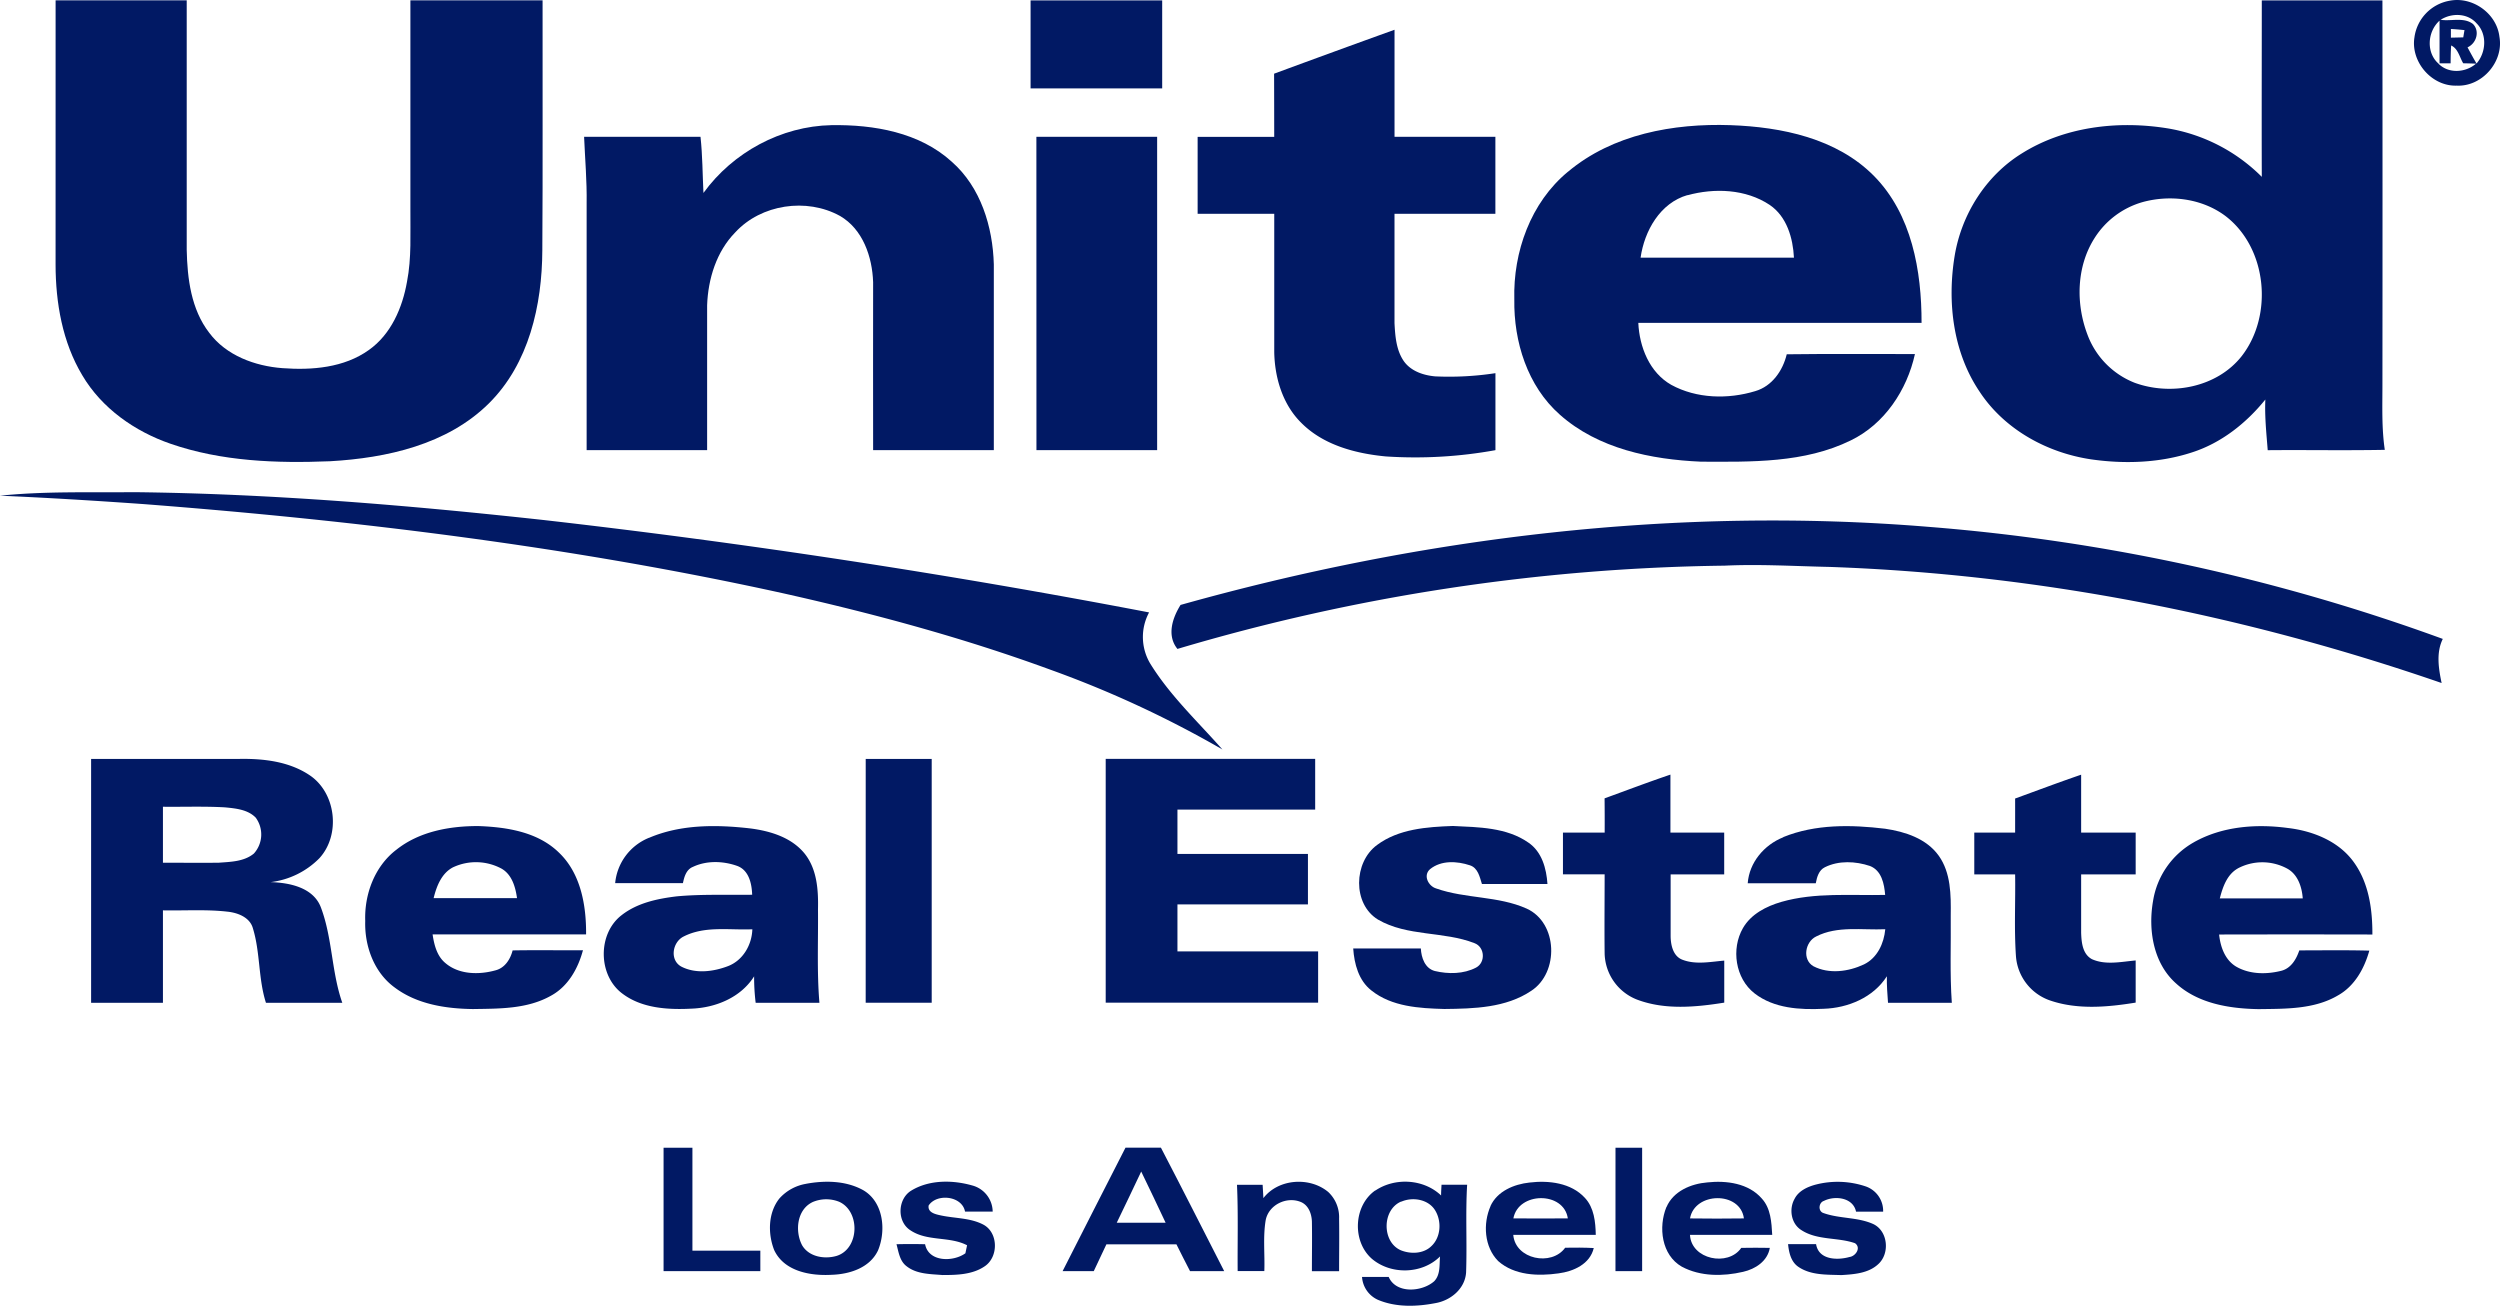
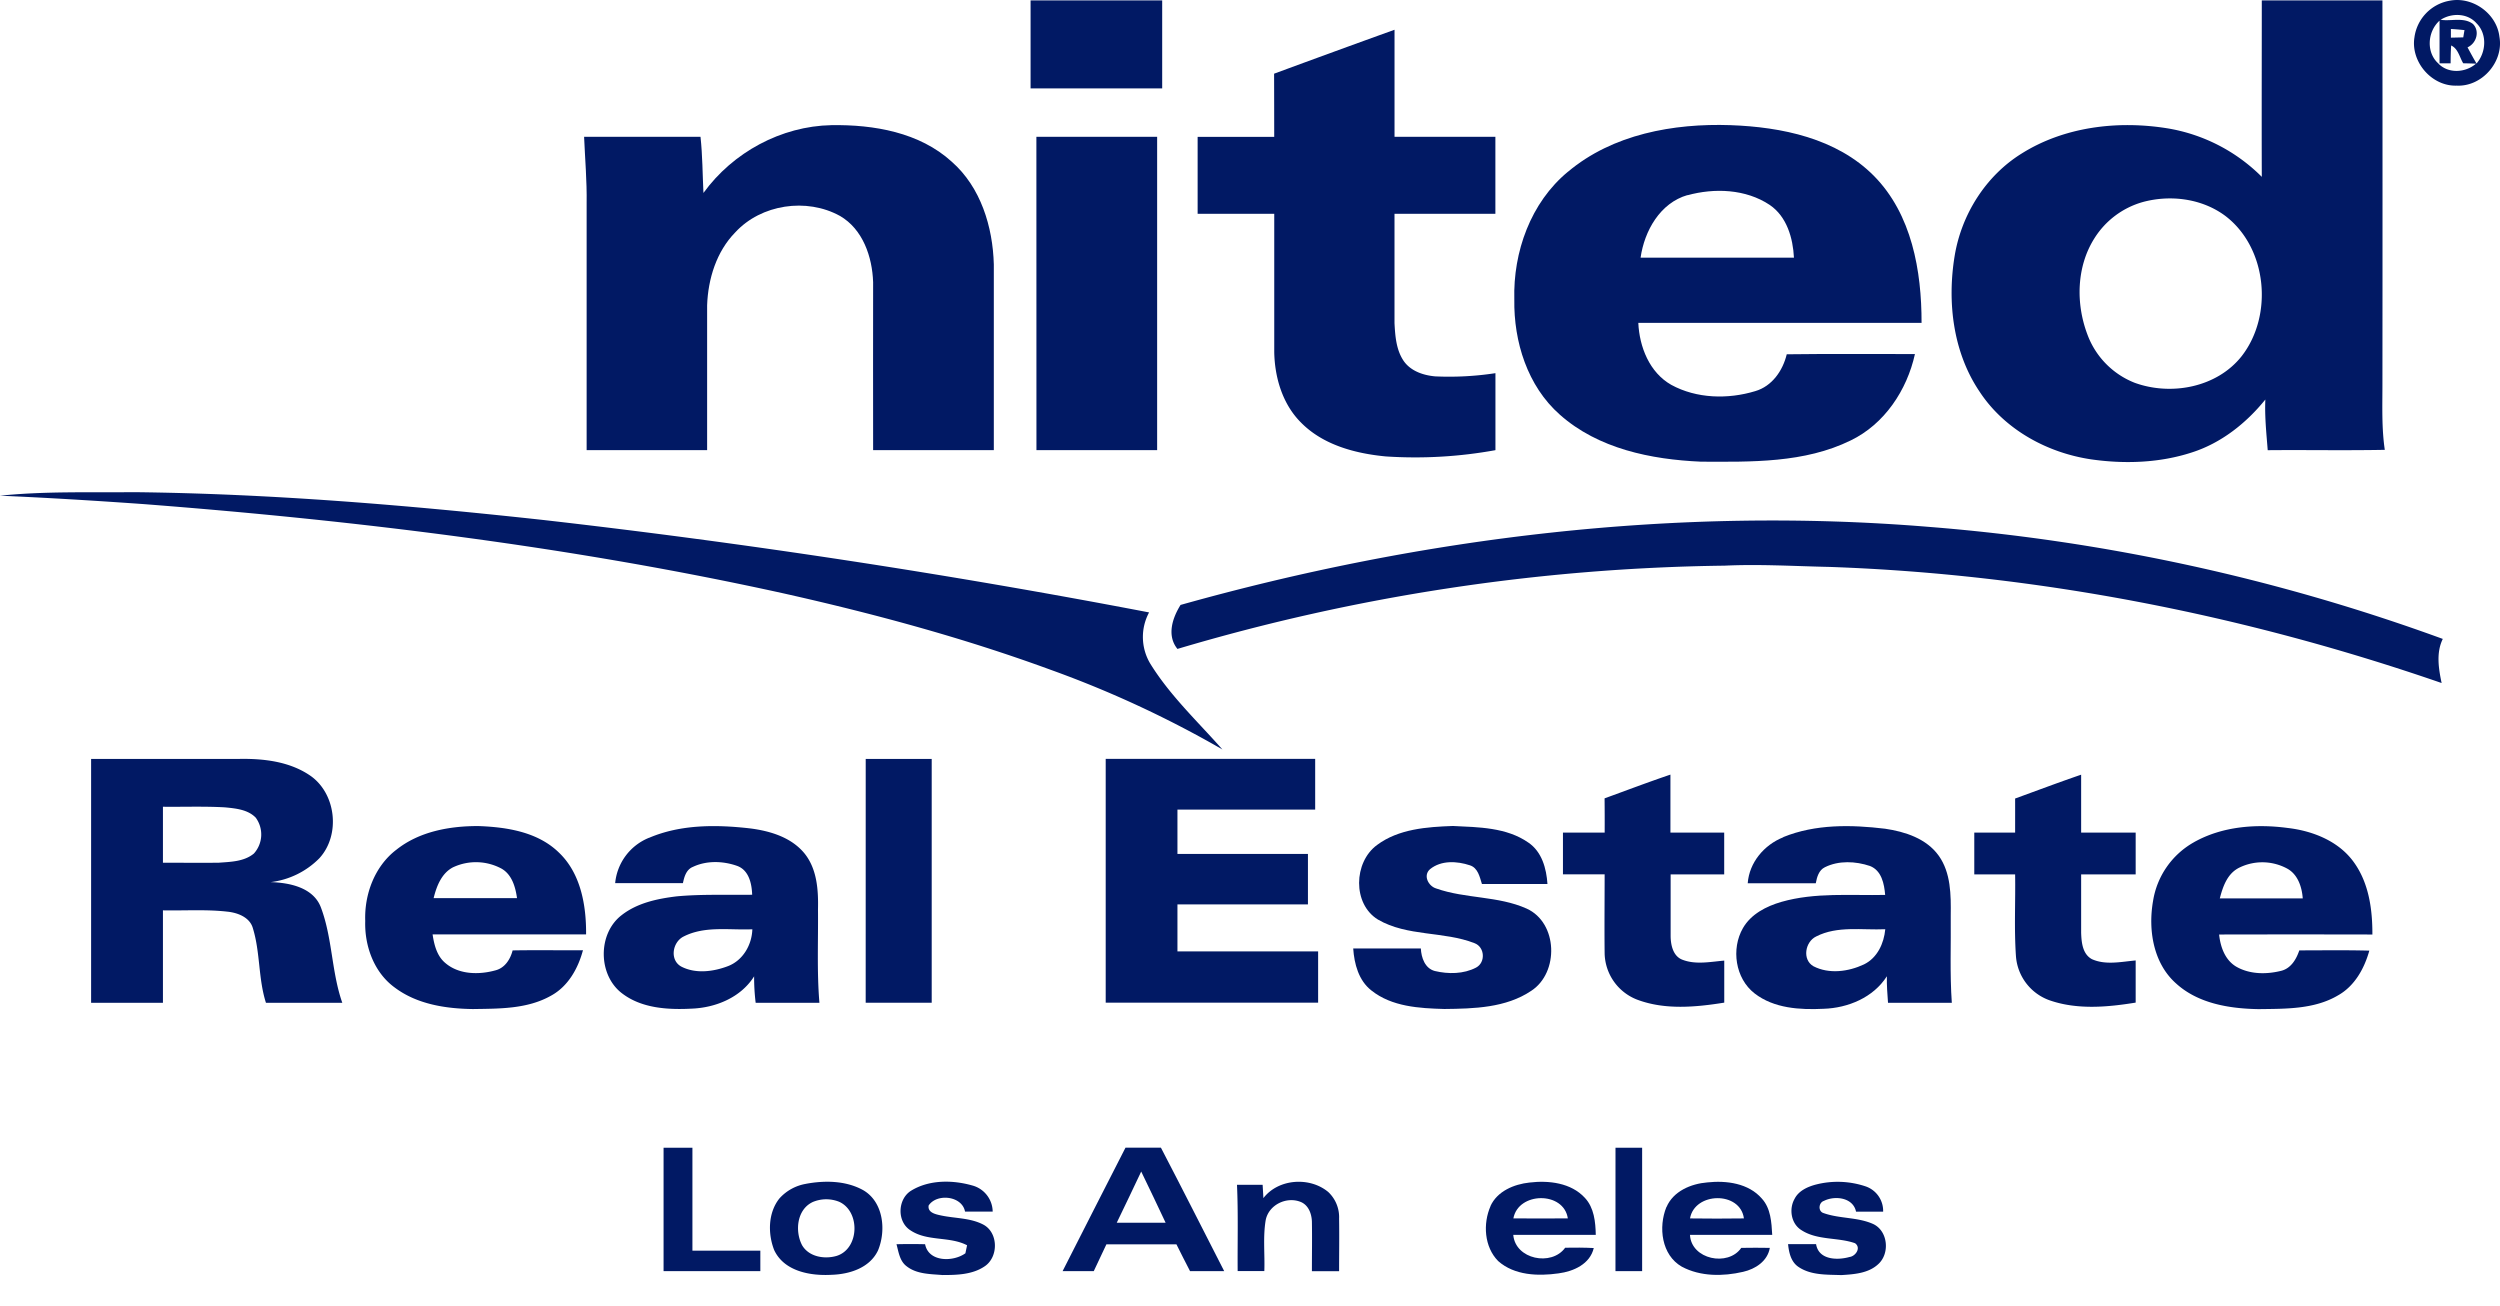
<svg xmlns="http://www.w3.org/2000/svg" viewBox="0 0 856.92 447.6">
  <defs>
    <style>.cls-1{fill:#011964;}</style>
  </defs>
  <title>logo-color</title>
  <g id="Layer_2" data-name="Layer 2">
    <g id="Layer_1-2" data-name="Layer 1">
      <g id="_011964ff" data-name="#011964ff">
-         <path class="cls-1" d="M19.06.11H64q0,42.75,0,85.52c.21,9.86,1.5,20.39,7.72,28.44,5.82,7.8,15.66,11.41,25.09,12.12,10.12.75,21.12-.13,29.62-6.22,7.61-5.38,11.52-14.5,13.08-23.42,1.6-8.19,1.09-16.56,1.16-24.85q0-35.79,0-71.58c15.1,0,30.2,0,45.31,0-.05,28.57.11,57.14-.09,85.7-.08,18.75-4.58,38.85-18.33,52.46C153.31,152.4,132.57,157,113.12,158.1c-18.35.74-37.18.06-54.68-6-12.26-4.23-23.58-12.16-30.24-23.47-6.81-11.36-9.13-24.84-9.15-37.93Q19.06,45.4,19.06.11Z" />
        <path class="cls-1" d="M353.25.13q22.56,0,45.11,0,0,15.08,0,30.16-22.56,0-45.11,0Q353.22,15.21,353.25.13Z" />
        <path class="cls-1" d="M775.25.13q20.68,0,41.37,0,.06,65.79,0,131.56c0,7.51-.29,15.05.81,22.5-13.38.26-26.76,0-40.13.12-.45-5.78-1.07-11.56-.81-17.37-6.58,8.15-15.16,14.94-25.22,18.15-11,3.59-23,4-34.37,2.38-15.16-2.22-29.83-10.24-38.35-23.21-9.14-13.51-11.16-30.76-8.55-46.58,2.35-14.21,10.67-27.44,23-35.08,14.67-9.2,32.94-11.33,49.81-8.63a59.38,59.38,0,0,1,32.46,16.65c-.07-20.16,0-40.33,0-60.49M734.49,69.25a28.81,28.81,0,0,0-16.58,12.41c-6.14,9.69-6.43,22.27-2.47,32.84a28.32,28.32,0,0,0,16.24,16.7c12.51,4.56,28.24,1.62,36.71-9.14C779.31,108,777.11,84.9,762.76,74,754.78,68.06,744,66.67,734.49,69.25Z" />
        <path class="cls-1" d="M839.5.28c7.89-1.65,16.28,4.27,17.22,12.3,1.55,8.53-5.93,17.18-14.62,16.77-8.54.32-15.84-8.13-14.51-16.52A14.73,14.73,0,0,1,839.5.28m-2.91,6.51c3.62.56,7.91-1,11.07,1.44,2.44,2.5,1.16,6.64-1.87,8,1,1.85,2,3.71,3.08,5.55,3.3-3.81,3.73-10.1,0-13.8-3.08-3.51-8.55-3.62-12.31-1.18m-.65,15.11c3.48,3.42,9.23,3,12.79-.09-1.47-.06-2.93-.1-4.39-.13-1.26-2.08-1.73-5-4.13-6.1-.14,2-.17,4.09-.19,6.13h-3.79c0-4.88,0-9.76,0-14.64-4.2,3.78-4.68,11.06-.24,14.83m4.13-12c0,.74,0,2.23,0,3l4.24-.1q.2-1.25.42-2.49C843.16,10.16,841.6,10,840.07,9.94Z" />
        <path class="cls-1" d="M436.72,25.26Q457.36,17.64,478,10.2q0,18.35,0,36.69c11.52,0,23,0,34.57,0q0,13.2,0,26.39c-11.53,0-23,0-34.58,0q0,18.72,0,37.45c.23,4.43.57,9.2,3.15,13,2.42,3.48,6.74,4.92,10.8,5.28a105,105,0,0,0,20.65-1.1c0,8.8,0,17.59,0,26.39A153.65,153.65,0,0,1,475,156.45c-10.45-1-21.49-3.91-29.07-11.62-6.32-6.31-9-15.41-9.16-24.16,0-15.79,0-31.58,0-47.38q-13.12,0-26.26,0,0-13.19,0-26.38c8.75,0,17.5,0,26.25,0Q436.75,36.08,436.72,25.26Z" />
        <path class="cls-1" d="M241.12,66.14C251.19,52.23,267.76,43.23,285,42.9c14.48-.23,30.19,2.45,41.24,12.54,9.94,8.74,14.06,22.3,14.41,35.18q0,31.83,0,63.66-20.69,0-41.37,0c-.05-19.18,0-38.37,0-57.55C299,88.1,295.78,78.54,287.89,74c-11.39-6.29-27-4-35.87,5.65-6.45,6.58-9.32,15.94-9.64,25,0,16.54,0,33.09,0,49.64-13.77,0-27.54,0-41.3,0q0-42.32,0-84.63c.12-7.6-.55-15.18-.87-22.77,13.3,0,26.6,0,39.9,0C240.81,53.27,240.8,59.72,241.12,66.14Z" />
        <path class="cls-1" d="M537.42,58.9c15.32-12.91,36.22-16.67,55.74-16,17.51.63,36.39,4.49,49.16,17.39,13,13.16,16.36,32.59,16.33,50.38q-48.54,0-97.09,0c.38,8.25,3.82,17,11.29,21.24,8.69,4.75,19.44,5,28.79,2.16,5.76-1.68,9.44-7,10.8-12.63,14.65-.2,29.3-.05,43.94-.08-2.73,12.38-10.43,24-22,29.6-15.87,7.79-34.08,7.36-51.32,7.29-17.11-.74-35.27-4.43-48.42-16.14-11.08-9.79-15.81-25-15.58-39.45-.44-16.28,5.6-33.25,18.39-43.8m41,8c-9.43,2.71-14.8,12.28-16.11,21.47,17.52,0,35.05,0,52.57,0-.34-6.75-2.44-14.1-8.31-18.09C598.41,64.77,587.61,64.38,578.39,66.93Z" />
        <path class="cls-1" d="M355.24,46.9q20.7,0,41.39,0,0,53.7,0,107.38c-13.79,0-27.58,0-41.37,0Q355.21,100.59,355.24,46.9Z" />
        <path class="cls-1" d="M0,169.91c15.28-1.57,30.69-1.06,46-1.21,46.84.52,93.58,4.44,140.12,9.52q104.43,11.9,207.75,31.7a17.77,17.77,0,0,0,.43,17.6c6.77,10.94,16.25,19.8,24.71,29.38a364.57,364.57,0,0,0-58.89-27.32c-30-11-60.93-19.34-92.1-26.31-72-15.84-145.34-24.82-218.78-30.48C32.85,171.63,16.44,170.61,0,169.91Z" />
        <path class="cls-1" d="M404.66,207.35C487.83,184,575,173.5,661.22,180.6A666.43,666.43,0,0,1,837.31,219c-2.32,4.75-1.44,10.15-.4,15.12-67.52-23.34-138.38-37.3-209.82-39.8-12-.25-24-1-36-.43a687.27,687.27,0,0,0-187.5,28.54C399.87,217.85,401.86,211.83,404.66,207.35Z" />
        <path class="cls-1" d="M31.25,260.13c16.94,0,33.88,0,50.82,0,8.24-.14,17,.87,24,5.55,9.15,6.06,10.78,20.5,3.37,28.53a28.18,28.18,0,0,1-16.72,8.16c6.46.17,14.64,1.8,17.25,8.61,4,10.53,3.63,22.13,7.36,32.75-8.72,0-17.45,0-26.17,0-2.65-8.28-1.93-17.2-4.46-25.48-1-3.8-5.19-5.4-8.74-5.76-7.34-.84-14.75-.3-22.11-.45q0,15.84,0,31.68H31.23q0-41.79,0-83.58m24.62,16.4q0,9.58,0,19.17c6.39,0,12.78.08,19.17,0,4.08-.31,8.65-.37,12-3.14a9.73,9.73,0,0,0,.63-12.31c-2.7-2.78-6.84-3.16-10.48-3.52C70.06,276.33,63,276.61,55.87,276.53Z" />
        <path class="cls-1" d="M296.74,260.13q11.31,0,22.62,0,0,41.79,0,83.58H296.73Q296.75,301.92,296.74,260.13Z" />
        <path class="cls-1" d="M379,260.12q35.91,0,71.8,0c0,5.79,0,11.59,0,17.39q-23.59,0-47.21,0v15.19h44.73c0,5.77,0,11.54,0,17.31q-22.37,0-44.73,0,0,8,0,16.09,24.11,0,48.22,0c0,5.86,0,11.72,0,17.58H379Z" />
        <path class="cls-1" d="M550,273.65c7.52-2.73,15-5.58,22.57-8.14,0,6.63,0,13.25,0,19.88H591v14.32H572.64c0,7,0,14,0,21,0,3.11.79,7,4,8.24,4.57,1.79,9.64.72,14.38.31,0,4.8,0,9.6,0,14.41-9.88,1.58-20.46,2.57-30-1.08a17.39,17.39,0,0,1-11-15.75c-.11-9,0-18.1,0-27.15H535.73c0-4.77,0-9.54,0-14.31,4.76,0,9.53,0,14.3,0Q550.06,279.52,550,273.65Z" />
        <path class="cls-1" d="M690.72,273.71c7.54-2.74,15-5.56,22.63-8.17,0,6.62,0,13.24,0,19.86,6.23,0,12.46,0,18.69,0v14.32c-6.23,0-12.46,0-18.69,0,0,6.67,0,13.34,0,20,.11,3.28.46,7.3,3.69,9.05,4.7,2.11,10,.89,15,.44,0,4.82,0,9.63,0,14.45-9.61,1.56-19.83,2.49-29.22-.69A17.39,17.39,0,0,1,691,327.71c-.64-9.31-.13-18.66-.28-28-4.67,0-9.34,0-14,0,0-4.77,0-9.54,0-14.31,4.67,0,9.33,0,14,0C690.72,281.5,690.73,277.61,690.72,273.71Z" />
        <path class="cls-1" d="M135.73,291.37c7.91-6.38,18.42-8.26,28.33-8.22,9.69.36,20.26,2,27.5,9.07,7.52,7.14,9.42,18.13,9.33,28.07-17.54,0-35.08,0-52.61,0,.54,3.57,1.47,7.41,4.39,9.82,4.68,4,11.56,4.06,17.21,2.48,3.2-.84,5.06-3.8,5.83-6.82,8-.15,16.07,0,24.11-.06-1.67,6.25-5.09,12.39-10.95,15.58-8.12,4.6-17.73,4.44-26.77,4.58-9.33-.12-19.19-1.64-26.82-7.39-7.09-5.16-10.36-14.24-10.09-22.79-.33-9.11,3.2-18.65,10.54-24.33m19.74,5.83c-4.08,2-5.82,6.53-6.84,10.67,9.53,0,19.06,0,28.59,0-.54-3.8-1.72-8.05-5.29-10.11A18.48,18.48,0,0,0,155.47,297.2Z" />
        <path class="cls-1" d="M222.48,287.18c10.89-4.65,23.13-4.55,34.7-3.22,6.88.88,14.19,3.09,18.69,8.71,4.22,5.36,4.66,12.51,4.51,19.06.11,10.66-.4,21.35.49,32-7.28,0-14.57,0-21.85,0a70.8,70.8,0,0,1-.53-9.08c-4.53,7.24-13.16,10.77-21.43,11.08-8.09.42-17-.09-23.68-5.12-8.42-6.19-8.61-20.53-.32-26.91,5.41-4.24,12.37-5.68,19-6.47,8.57-.78,17.17-.41,25.76-.54-.13-3.77-1.09-8.36-5.07-9.86-4.82-1.73-10.52-1.93-15.22.3-2.29.9-3,3.41-3.44,5.58-7.74,0-15.49,0-23.23,0a18.65,18.65,0,0,1,11.57-15.53M234.34,321c-3.81,1.86-4.91,8-.86,10.29,4.89,2.56,10.94,1.8,15.94-.09,5.19-1.92,8.3-7.29,8.46-12.67C250,318.87,241.61,317.29,234.34,321Z" />
        <path class="cls-1" d="M472,289.64c7.42-5.53,17.11-6.2,26-6.52,8.77.42,18.4.46,25.89,5.7,4.63,3.15,6.18,8.88,6.53,14.19-7.48,0-15,0-22.46,0-.76-2.41-1.36-5.53-4.12-6.41-4.41-1.47-9.85-1.77-13.65,1.31-2.49,2.14-.61,5.83,2.1,6.63,10,3.54,21.25,2.52,31,6.9,10.71,4.85,11.16,21.92,1.59,28.17-8.7,5.87-19.68,6.13-29.81,6.24-8.56-.24-18-.76-25-6.35-4.38-3.42-5.87-9.1-6.23-14.39,7.72,0,15.45,0,23.18,0,.16,3.13,1.39,6.82,4.79,7.72,4.61,1.1,9.88,1.07,14.16-1.18,3.29-1.76,3-7-.52-8.35-10.63-4.17-23.06-2.23-33.13-8.1C463.57,309.85,463.94,295.55,472,289.64Z" />
        <path class="cls-1" d="M611.27,286.92c11-4.47,23.27-4.26,34.87-2.86,6.85,1,14.18,3.37,18.38,9.23s4.22,13.5,4.13,20.44c.11,10-.33,20,.37,30-7.3,0-14.58,0-21.87,0-.22-3-.46-6.06-.39-9.1-4.63,7.28-13.32,10.89-21.7,11.15-8.09.4-17-.12-23.64-5.27s-8.08-15.28-4-22.38c2.77-4.82,8-7.49,13.21-9,11.55-3.3,23.69-2.12,35.54-2.38-.31-3.79-1.21-8.37-5.21-9.92-4.93-1.65-10.69-1.93-15.43.42-2.1,1-2.75,3.4-3.14,5.51-7.78,0-15.55,0-23.33,0,.54-7.15,5.64-13.17,12.19-15.77M622.51,321c-3.78,1.82-4.84,7.95-.92,10.2,5.35,2.77,12,1.87,17.33-.64,4.58-2.23,6.84-7.2,7.29-12.05C638.33,318.87,629.8,317.25,622.51,321Z" />
        <path class="cls-1" d="M752.06,288.66c9.67-5.43,21.26-6.31,32.08-4.86,8.67,1,17.65,4.57,22.81,11.92,5.06,7.11,6.26,16.08,6.23,24.6q-26.27-.06-52.54,0c.44,4.2,2,8.71,5.84,11,4.68,2.72,10.53,2.72,15.65,1.39,3.24-.92,5-4,6-6.95,8,0,16-.13,24,.09-1.71,6.1-5,12.1-10.69,15.31-8.18,4.85-18.06,4.61-27.25,4.74-9.92-.16-20.73-1.88-28.32-8.82-7.82-6.94-9.6-18.39-7.87-28.26a28.14,28.14,0,0,1,14-20.12m15,9c-3.67,2.1-5.13,6.38-6.12,10.24q14.22,0,28.43,0c-.28-3.89-1.67-8.19-5.29-10.19A17.9,17.9,0,0,0,767.09,297.64Z" />
        <path class="cls-1" d="M227.45,435.7c0-14.1,0-28.2,0-42.3,3.3,0,6.59,0,9.89,0q0,17.65,0,35.3c7.76,0,15.52,0,23.28,0v7Q244,435.71,227.45,435.7Z" />
        <path class="cls-1" d="M364.22,435.71c7.14-14.13,14.38-28.21,21.56-42.32h12.15c7.32,14.06,14.47,28.2,21.69,42.32H407.91c-1.6-3.05-3.12-6.13-4.67-9.2-8,0-16,0-24,0q-2.17,4.59-4.33,9.19H364.22m26.95-34.14q-4.15,8.81-8.39,17.56c5.59,0,11.17,0,16.76,0Q395.41,410.32,391.17,401.57Z" />
        <path class="cls-1" d="M553.74,393.4q4.56,0,9.13,0v42.3h-9.14Q553.75,414.54,553.74,393.4Z" />
        <path class="cls-1" d="M276.27,405.77c6.48-1.2,13.65-1.1,19.55,2.15,7,4,8,13.79,5.14,20.67-2.81,6-9.76,8.18-15.91,8.37-7.26.42-16.28-1.17-19.69-8.49-2.2-5.63-2.1-12.81,1.81-17.69a15.77,15.77,0,0,1,9.1-5m2.16,6.31c-5.3,2.6-6,9.94-3.5,14.73,2.33,4,7.68,4.88,11.84,3.66,7.8-2.43,8.18-15.2.91-18.53A11.88,11.88,0,0,0,278.43,412.08Z" />
        <path class="cls-1" d="M312.37,408.09c6.17-3.75,14.12-3.67,20.89-1.75a9.41,9.41,0,0,1,7,8.95c-3.16,0-6.32,0-9.48,0-1-5.41-9.66-6.33-12.47-2.09-.4,2.41,2.3,3,4.11,3.39,4.88,1.07,10.18.81,14.69,3.2,5.12,2.79,5.17,11.06.42,14.25-4.2,2.88-9.56,3-14.48,3-4.17-.35-8.81-.28-12.28-3-2.39-1.77-2.76-4.91-3.48-7.56,3.26-.08,6.53-.08,9.8,0,1.2,6.19,9.68,6.1,13.82,3.1.14-.69.43-2.06.57-2.74-6-3.14-13.57-1.24-19.37-5.1C307.32,418.73,307.67,410.92,312.37,408.09Z" />
        <path class="cls-1" d="M424,406.12h8.79c.09,1.52.18,3,.26,4.56,5.12-6.68,15.89-7.4,22.23-2.1a11.84,11.84,0,0,1,3.72,9.14c.1,6,0,12,0,18h-9.32c0-5.66.1-11.32,0-17-.09-2.64-1.13-5.55-3.71-6.68-4.91-2.09-11.19.93-12.15,6.3-.94,5.73-.24,11.57-.45,17.35h-9.14C424.15,425.84,424.45,416,424,406.12Z" />
-         <path class="cls-1" d="M471.42,408.09c6.74-4.56,16.58-4,22.54,1.68,0-1.23.09-2.45.15-3.67,2.92,0,5.85,0,8.78,0-.59,10,0,20.08-.36,30.1-.39,5.54-5.25,9.54-10.46,10.46-6.51,1.26-13.62,1.5-19.82-1.15a9.26,9.26,0,0,1-5.39-7.82c3,0,6.09,0,9.14,0,2.53,5.86,11.45,5.15,15.6,1.48,2.19-2.28,1.74-5.63,2-8.5-6.12,6.11-16.86,6.36-23.39.78-6.81-6-6.25-18.2,1.19-23.41m8.91,3.8c-6.63,2.75-6.72,13.91-.11,16.73,3.32,1.33,7.68,1.22,10.38-1.39,3.35-3.07,3.64-8.61,1.31-12.36S484.23,410.19,480.33,411.89Z" />
        <path class="cls-1" d="M510.87,413.44c2.32-5.14,8.08-7.53,13.38-8.1,6.59-.79,14.25.07,19,5.25,3.17,3.39,3.64,8.27,3.73,12.69-9.43,0-18.86,0-28.28,0,.7,8.39,13.12,10.88,17.79,4.4,3.26-.06,6.53-.06,9.8.11-1.3,5.51-6.92,8-12.06,8.68-7,1-15.15.72-20.71-4.22-4.79-4.86-5.26-12.82-2.6-18.86m7.86,4.23c6.2.07,12.41.05,18.62,0C536,408.25,520.37,408.48,518.73,417.67Z" />
        <path class="cls-1" d="M571.22,413.75c2.33-5.47,8.41-8,14-8.46,6.54-.71,14.14.28,18.69,5.55,3.07,3.36,3.3,8.13,3.55,12.44-9.4,0-18.79,0-28.19,0,.43,8.42,13.07,11,17.58,4.45q4.89-.09,9.79,0c-.78,4.56-4.94,7.25-9.16,8.21-6.87,1.59-14.6,1.66-21-1.76-7-4-8.09-13.57-5.29-20.45m8.06,3.9q9.26.13,18.51,0C596.51,408.23,580.86,408.52,579.28,417.65Z" />
        <path class="cls-1" d="M622.54,406a30.11,30.11,0,0,1,16.8.61,8.88,8.88,0,0,1,6.14,8.71c-3.1,0-6.2,0-9.29,0-1-4.89-7.26-5.58-11-3.7-1.85.58-2.12,3.62-.09,4.2,5.5,1.95,11.66,1.33,17,3.75,5.09,2.42,5.75,10.18,1.63,13.8-3.37,3.1-8.25,3.42-12.59,3.69-4.94-.18-10.41.1-14.69-2.81-2.57-1.72-3.27-4.93-3.56-7.81,3.19,0,6.39,0,9.6,0,.87,5.43,7.24,5.6,11.44,4.42,2.13-.26,4.1-3.18,1.9-4.73-6-2.11-13-.9-18.5-4.57-3.43-2.22-4.17-7.18-2.22-10.61C616.52,408.13,619.64,406.75,622.54,406Z" />
      </g>
    </g>
  </g>
</svg>